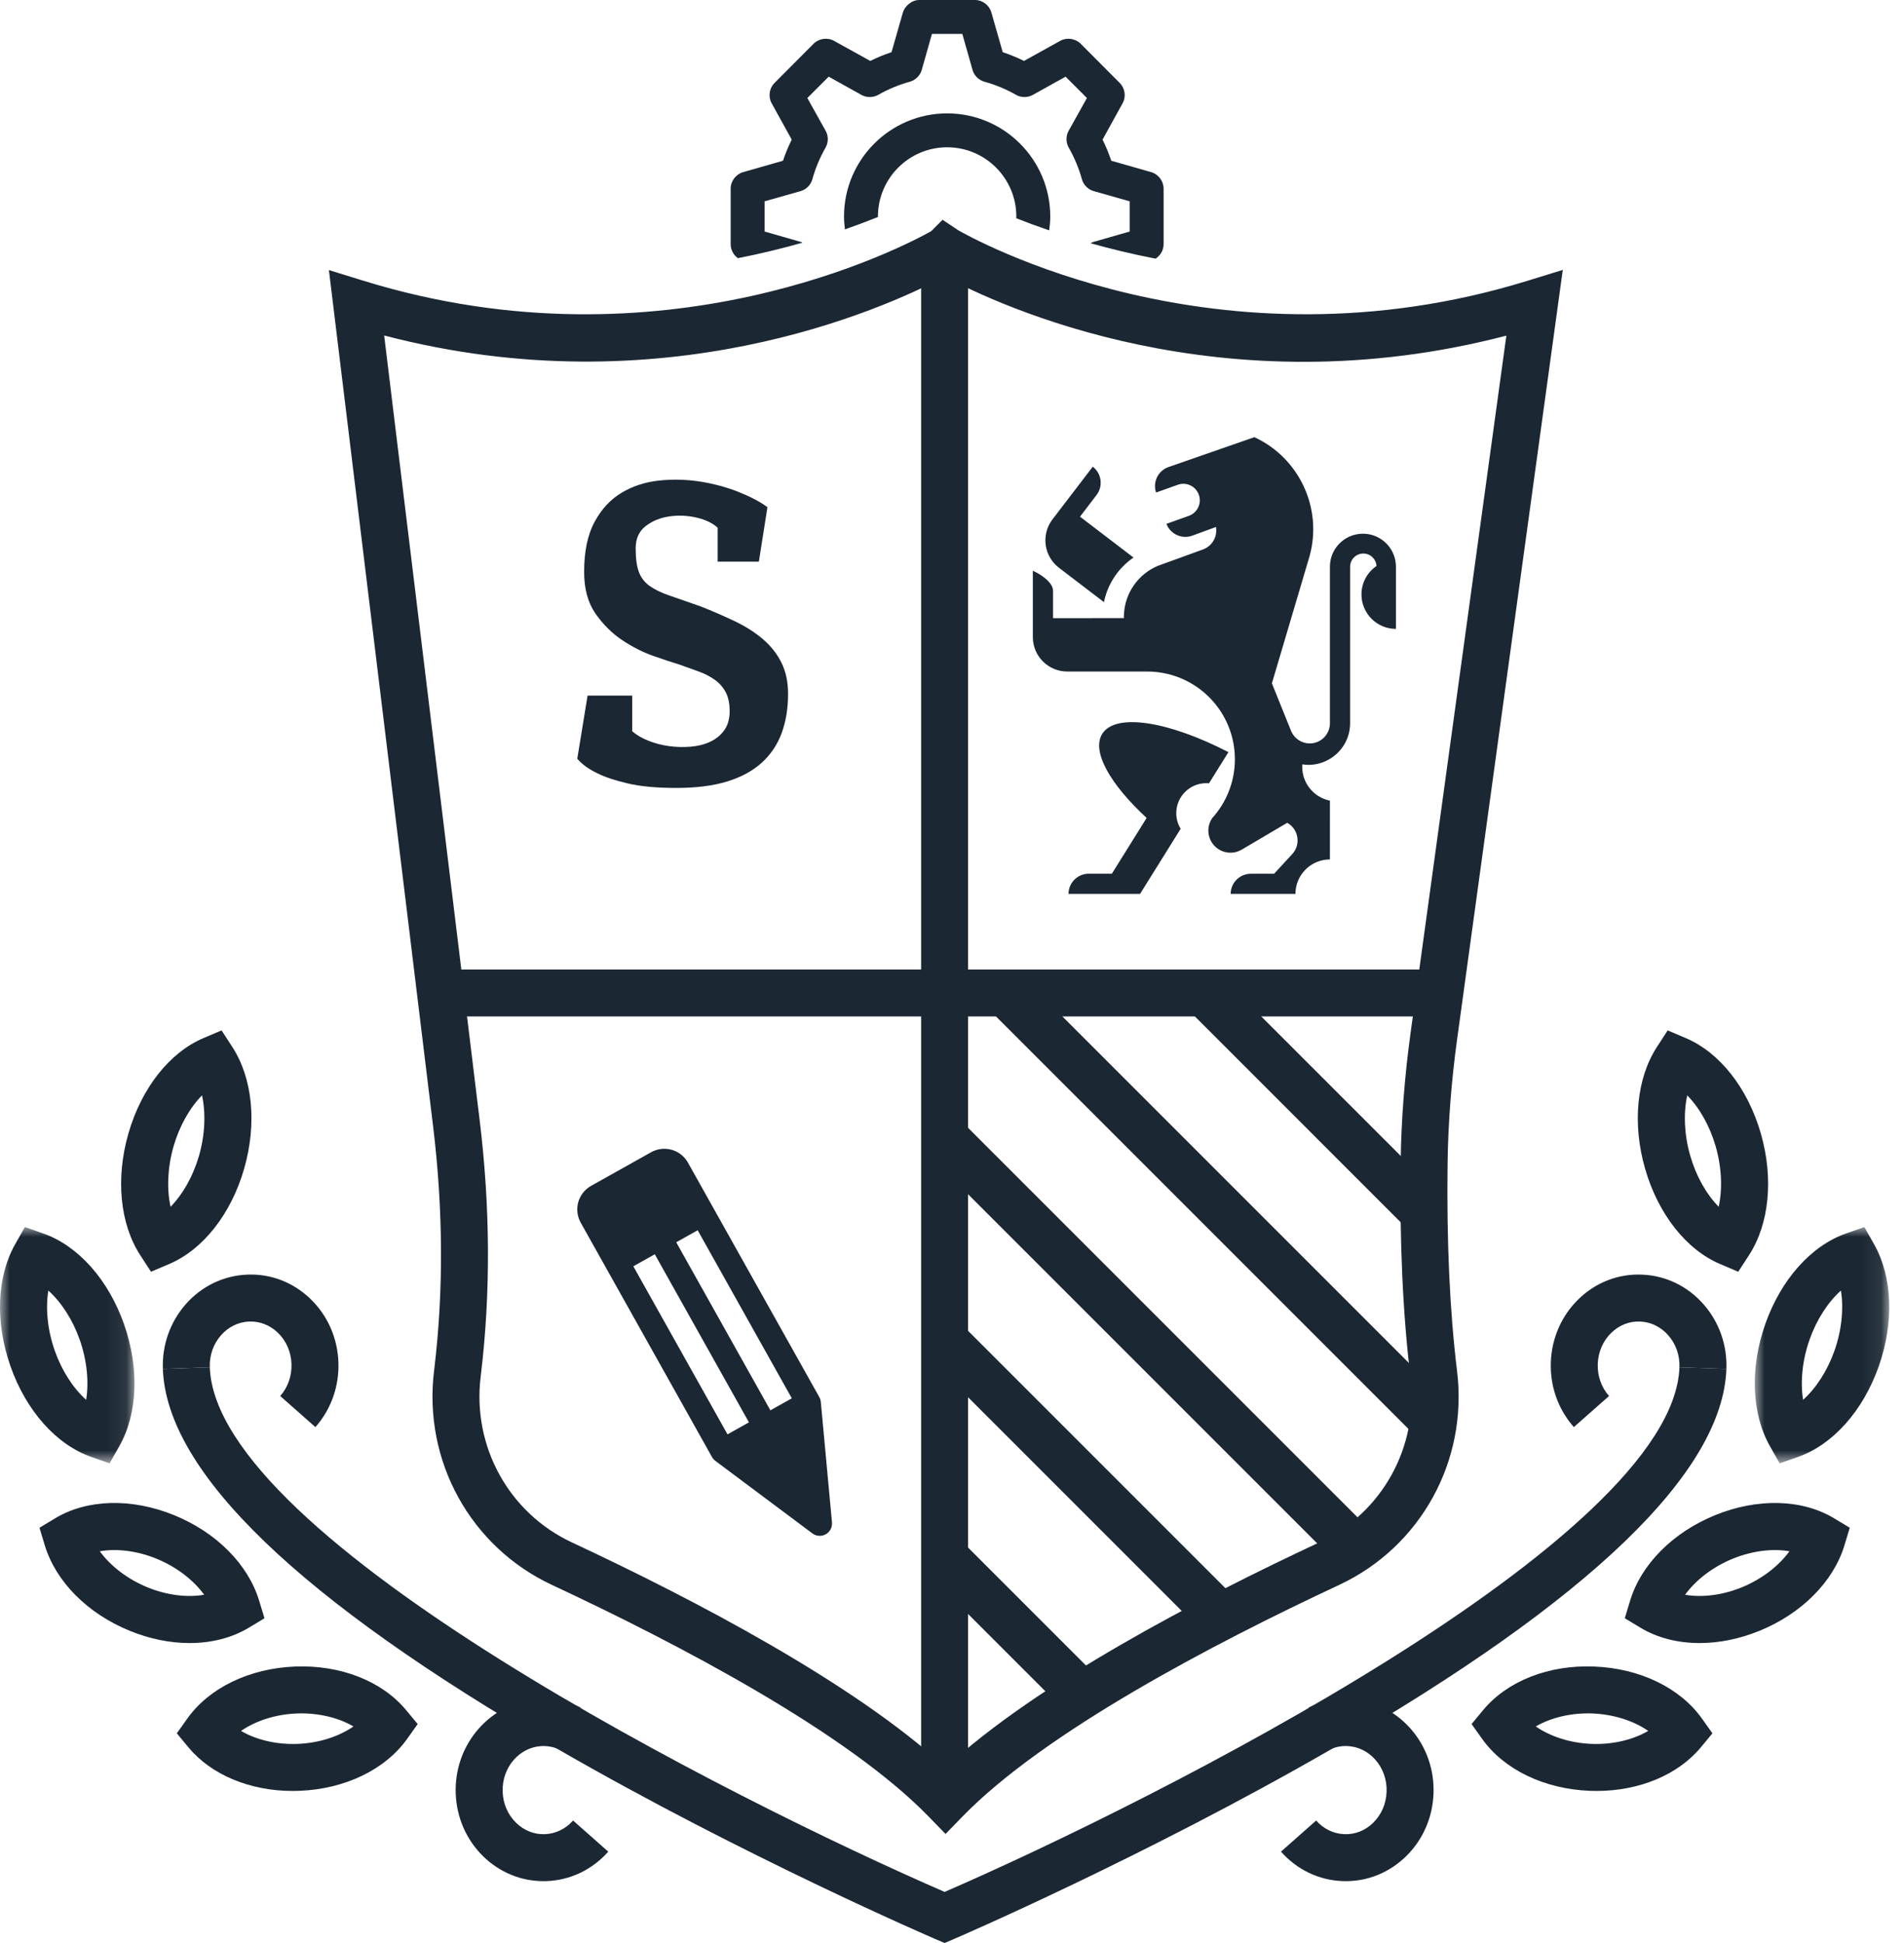
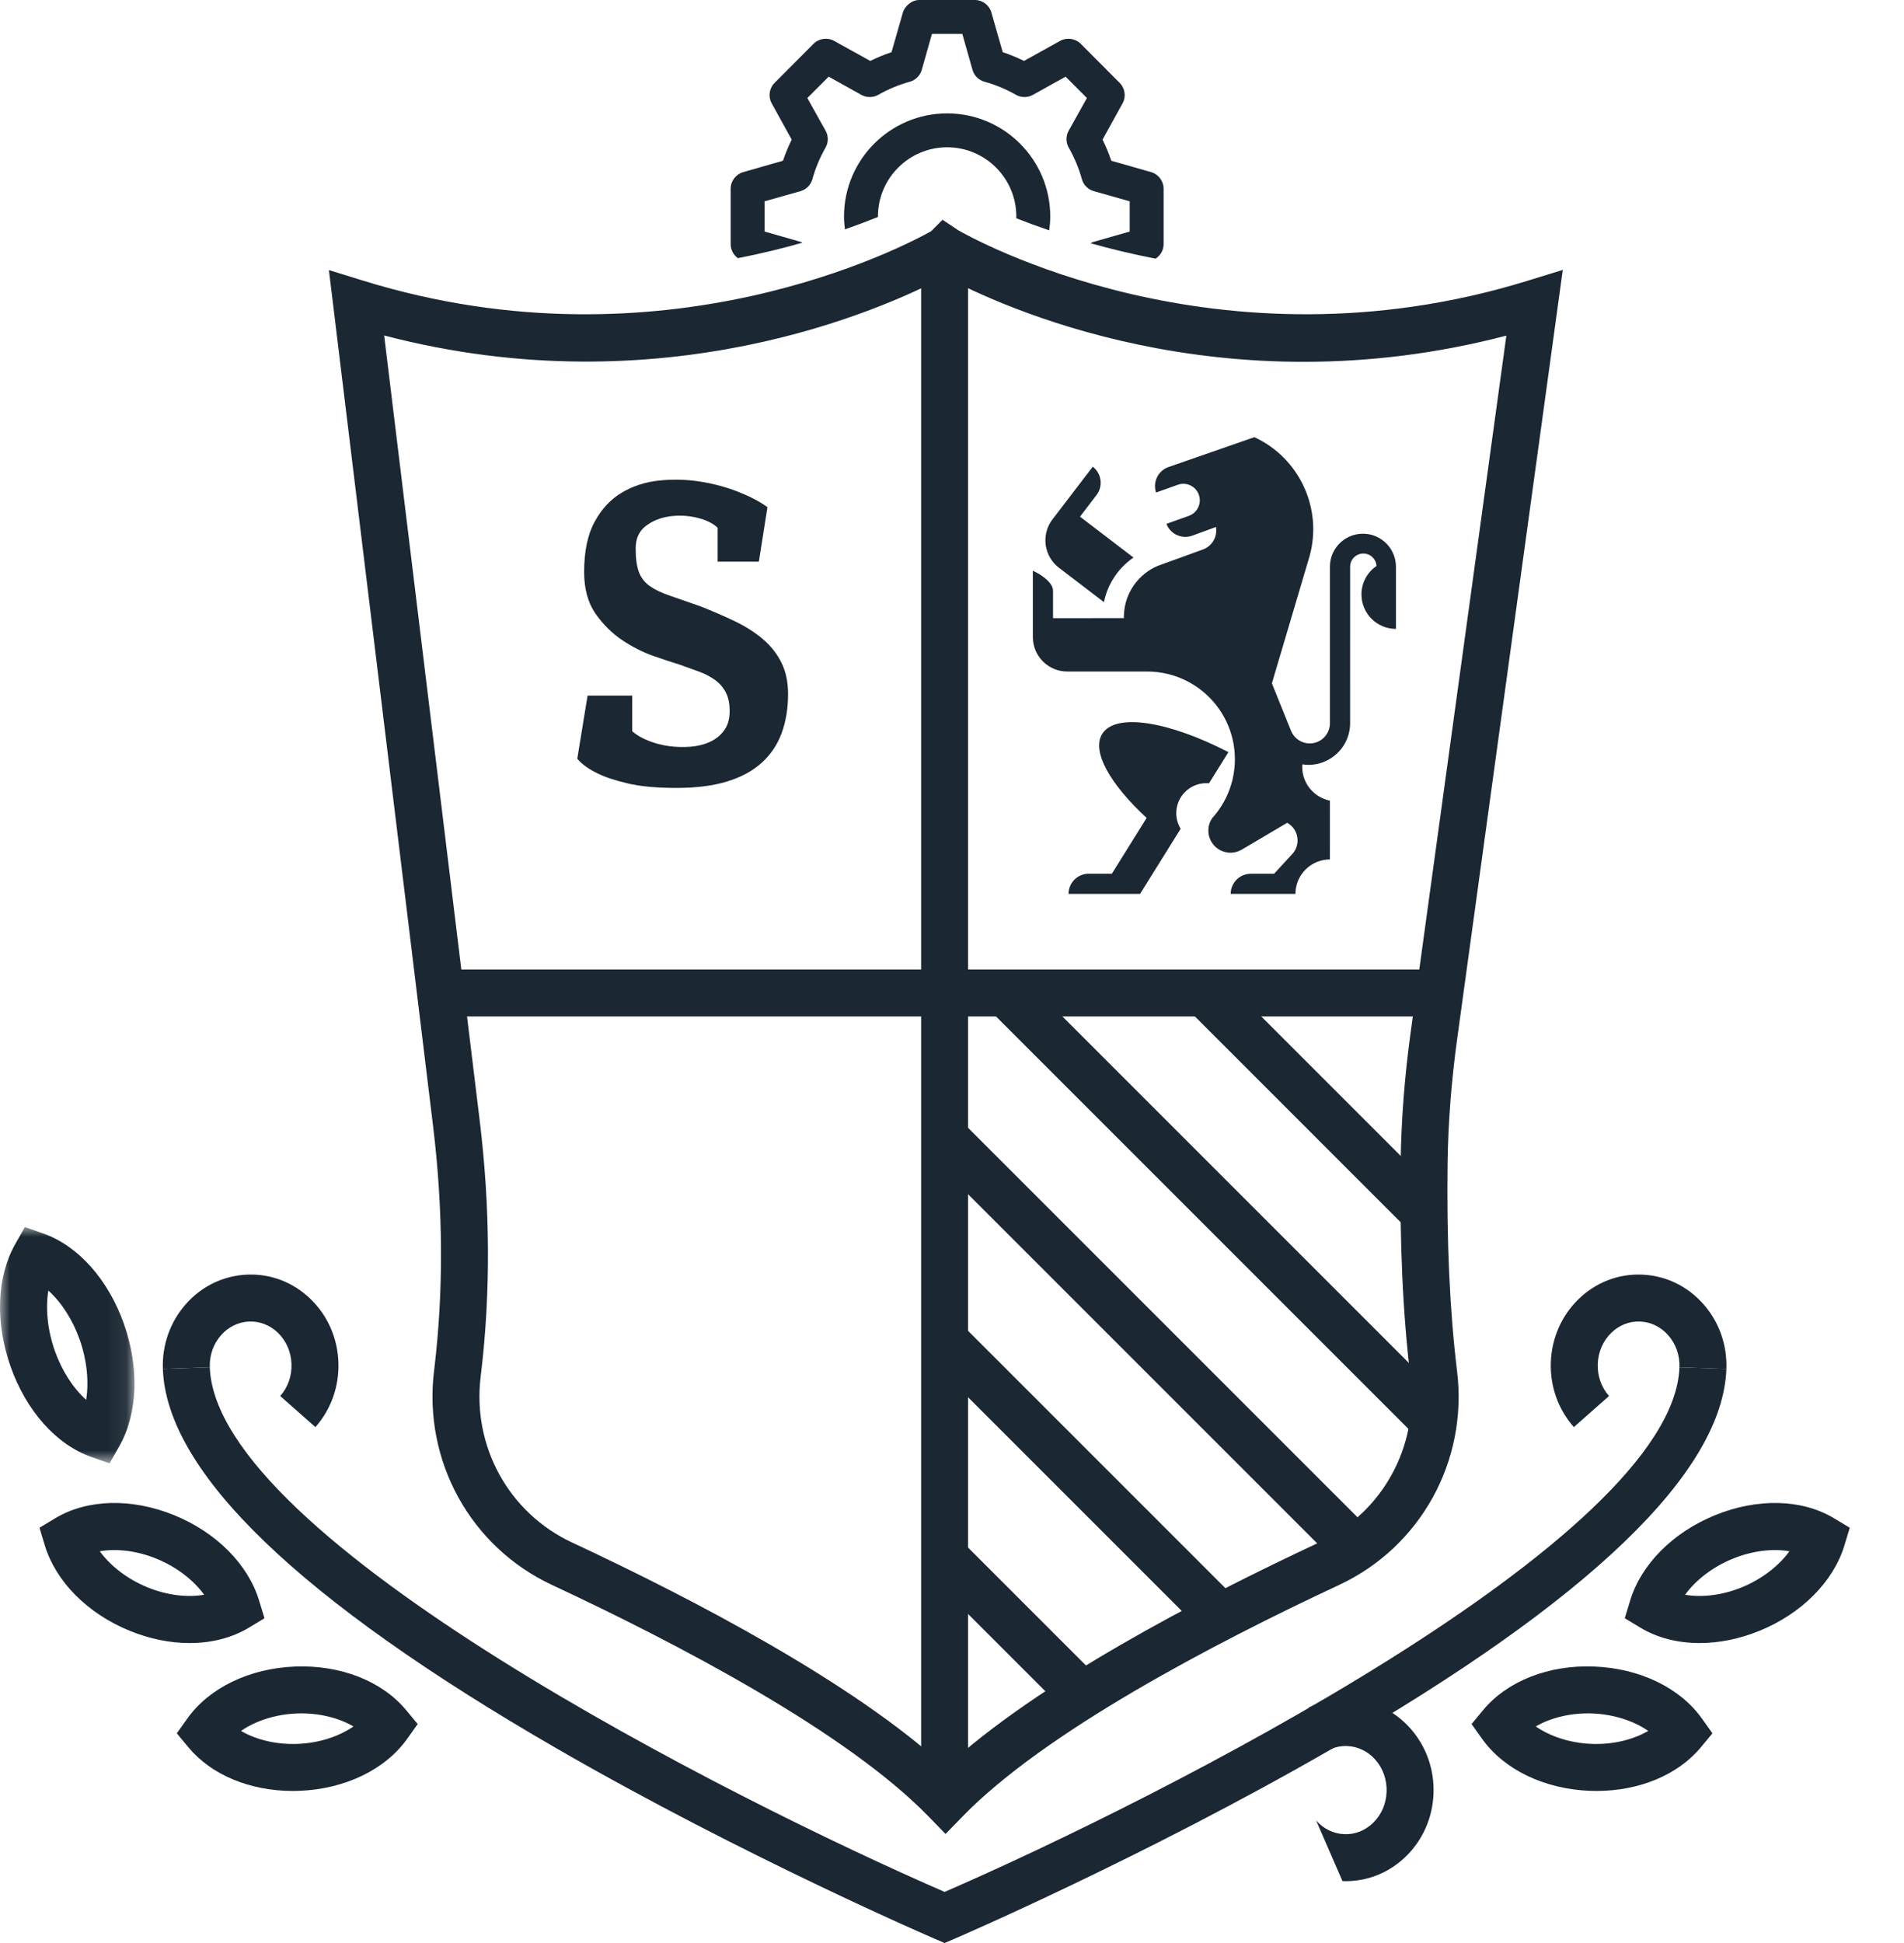
<svg xmlns="http://www.w3.org/2000/svg" xmlns:xlink="http://www.w3.org/1999/xlink" width="98px" height="100px" viewBox="0 0 98 100" version="1.1">
  <title>sysadmin badge</title>
  <defs>
-     <polygon id="path-1" points="1.80455298e-14 4.51138245e-15 6.921 4.51138245e-15 6.921 12.161 1.80455298e-14 12.161" />
    <polygon id="path-3" points="0 4.51138245e-15 6.922 4.51138245e-15 6.922 12.161 0 12.161" />
    <polygon id="path-5" points="0 100 97.24 100 97.24 0 0 0" />
  </defs>
  <g id="Page-1" stroke="none" stroke-width="1" fill="none" fill-rule="evenodd">
    <g id="sysadmin-badge">
      <path d="M37.98,13.287 C39.174,13.053 40.283,12.78 41.304,12.49 C41.273,12.476 41.244,12.458 41.212,12.449 L39.353,11.916 L39.353,10.361 L41.213,9.835 C41.499,9.751 41.734,9.513 41.813,9.226 C41.966,8.666 42.196,8.115 42.497,7.587 C42.643,7.328 42.643,6.992 42.497,6.733 L41.554,5.045 L42.653,3.946 L44.349,4.89 C44.611,5.033 44.946,5.029 45.203,4.881 C45.718,4.588 46.267,4.361 46.833,4.205 C47.123,4.125 47.363,3.886 47.443,3.597 L47.968,1.745 L49.531,1.745 L50.056,3.595 C50.136,3.886 50.375,4.125 50.666,4.205 C51.232,4.36 51.781,4.588 52.295,4.881 C52.553,5.029 52.889,5.033 53.151,4.889 L54.846,3.946 L55.945,5.045 L55.003,6.732 C54.857,6.992 54.857,7.328 55.003,7.588 C55.303,8.115 55.533,8.666 55.687,9.225 C55.765,9.512 56,9.751 56.288,9.835 L58.146,10.361 L58.146,11.916 L56.287,12.449 C56.232,12.465 56.181,12.491 56.13,12.518 C57.16,12.808 58.277,13.08 59.479,13.312 C59.726,13.154 59.89,12.876 59.891,12.578 L59.891,9.706 C59.894,9.327 59.62,8.963 59.256,8.861 L57.199,8.273 C57.07,7.893 56.919,7.528 56.749,7.185 L57.784,5.31 C57.967,4.978 57.906,4.542 57.638,4.274 L55.618,2.246 C55.351,1.978 54.901,1.916 54.574,2.1 L52.706,3.136 C52.367,2.967 52.006,2.819 51.611,2.685 L51.023,0.628 C50.917,0.264 50.566,6.34920635e-05 50.186,6.34920635e-05 L47.314,6.34920635e-05 L47.311,6.34920635e-05 C46.917,6.34920635e-05 46.571,0.324 46.476,0.628 L45.888,2.685 C45.493,2.819 45.133,2.967 44.793,3.136 L42.926,2.101 C42.596,1.915 42.148,1.978 41.881,2.246 L39.861,4.274 C39.593,4.542 39.532,4.978 39.715,5.31 L40.75,7.185 C40.58,7.528 40.429,7.893 40.3,8.273 L38.244,8.861 C37.879,8.963 37.606,9.326 37.608,9.705 L37.608,12.579 C37.609,12.861 37.756,13.125 37.98,13.287" id="Fill-1" fill="#1B2733" />
      <path d="M45.188,11.142 C45.188,9.178 46.786,7.58 48.75,7.58 C50.714,7.58 52.311,9.178 52.311,11.142 C52.311,11.172 52.307,11.202 52.307,11.233 C52.822,11.437 53.391,11.646 54.003,11.856 C54.035,11.622 54.057,11.384 54.057,11.142 C54.057,8.216 51.676,5.835 48.75,5.835 C45.823,5.835 43.442,8.216 43.442,11.142 C43.442,11.366 43.461,11.586 43.488,11.804 C44.106,11.589 44.673,11.375 45.189,11.168 C45.189,11.159 45.188,11.151 45.188,11.142" id="Fill-3" fill="#1B2733" />
      <path d="M19.773,17.266 L24.689,57.658 C25.234,62.131 25.257,66.516 24.759,70.691 L24.74,70.852 C24.302,74.437 26.189,77.866 29.436,79.383 C35.728,82.321 43.982,86.641 48.668,90.968 C53.353,86.641 61.609,82.321 67.901,79.383 C71.148,77.866 73.035,74.441 72.597,70.858 C72.206,67.661 72.036,63.935 72.093,59.784 C72.122,57.646 72.295,55.406 72.608,53.125 L77.533,17.274 C62.884,21.1 51.393,15.715 48.632,14.232 C45.452,15.921 34.085,21.009 19.773,17.266 L19.773,17.266 Z M48.668,94.387 L47.801,93.495 C43.586,89.155 34.931,84.616 28.413,81.572 C24.216,79.612 21.776,75.185 22.341,70.555 L22.359,70.406 C22.834,66.421 22.811,62.231 22.29,57.95 L16.929,13.9 L18.71,14.45 C34.185,19.228 46.596,12.647 47.926,11.9 L48.514,11.313 L49.311,11.844 C49.889,12.18 62.622,19.39 78.626,14.45 L80.437,13.891 L75.003,53.454 C74.703,55.637 74.537,57.778 74.509,59.817 C74.454,63.859 74.618,67.475 74.996,70.565 C75.562,75.188 73.121,79.612 68.923,81.572 C62.405,84.616 53.751,89.155 49.535,93.495 L48.668,94.387 Z" id="Fill-5" fill="#1B2733" />
      <path d="M79.047,88.854 C79.8,89.376 80.831,89.71 81.918,89.752 C83,89.795 84.05,89.544 84.835,89.084 C84.083,88.562 83.051,88.229 81.965,88.186 C80.883,88.145 79.833,88.394 79.047,88.854 M82.171,92.174 C82.056,92.174 81.94,92.171 81.824,92.167 C79.481,92.075 77.409,91.074 76.281,89.487 L75.743,88.731 L76.335,88.016 C77.574,86.519 79.716,85.672 82.059,85.771 C84.401,85.863 86.474,86.865 87.602,88.452 L88.14,89.208 L87.548,89.923 C86.37,91.345 84.378,92.174 82.171,92.174" id="Fill-7" fill="#1B2733" />
      <path d="M86.732,82.076 C87.605,82.229 88.654,82.1 89.649,81.695 C90.672,81.277 91.551,80.6 92.105,79.838 C91.231,79.687 90.182,79.814 89.188,80.22 C88.165,80.637 87.286,81.314 86.732,82.076 M87.48,84.562 C86.358,84.562 85.305,84.297 84.433,83.771 L83.629,83.286 L83.901,82.386 C84.467,80.514 86.102,78.868 88.274,77.982 C90.464,77.089 92.756,77.149 94.404,78.143 L95.208,78.628 L94.936,79.528 C94.37,81.4 92.734,83.046 90.562,83.932 C89.531,84.353 88.478,84.562 87.48,84.562" id="Fill-9" fill="#1B2733" />
      <g id="Group-13" transform="translate(90.319, 63.152)">
        <mask id="mask-2" fill="white">
          <use xlink:href="#path-1" />
        </mask>
        <g id="Clip-12" />
        <path d="M4.434,3.268 C3.769,3.864 3.185,4.76 2.821,5.791 C2.448,6.848 2.337,7.961 2.487,8.893 C3.152,8.297 3.736,7.401 4.1,6.37 C4.474,5.313 4.584,4.201 4.434,3.268 L4.434,3.268 Z M1.282,12.161 L0.783,11.282 C-0.168,9.606 -0.258,7.252 0.543,4.986 C1.349,2.703 2.898,0.964 4.687,0.335 L5.64,4.51138245e-15 L6.138,0.879 C7.089,2.555 7.18,4.909 6.379,7.175 C5.573,9.458 4.023,11.197 2.235,11.826 L1.282,12.161 Z" id="Fill-11" fill="#1B2733" mask="url(#mask-2)" />
      </g>
-       <path d="M86.843,56.375 C86.641,57.294 86.687,58.407 86.998,59.483 C87.301,60.536 87.832,61.469 88.462,62.108 C88.663,61.189 88.617,60.076 88.307,58.999 C88.003,57.946 87.472,57.014 86.843,56.375 L86.843,56.375 Z M89.468,65.452 L88.534,65.055 C86.789,64.314 85.346,62.481 84.675,60.153 C84.008,57.839 84.236,55.495 85.284,53.882 L85.837,53.031 L86.77,53.428 C88.516,54.169 89.958,56.002 90.629,58.33 C91.296,60.644 91.069,62.989 90.02,64.602 L89.468,65.452 Z" id="Fill-14" fill="#1B2733" />
      <path d="M81.007,73.448 C80.199,72.534 79.778,71.349 79.822,70.11 C79.866,68.87 80.371,67.718 81.243,66.868 C82.131,66.003 83.288,65.551 84.51,65.6 C85.728,65.648 86.851,66.186 87.673,67.117 C88.481,68.03 88.902,69.215 88.858,70.454 L86.442,70.369 C86.464,69.751 86.258,69.165 85.862,68.718 C85.481,68.286 84.967,68.037 84.416,68.015 C83.86,67.991 83.338,68.201 82.93,68.599 C82.505,69.013 82.26,69.58 82.238,70.196 C82.216,70.813 82.422,71.4 82.818,71.848 L81.007,73.448 Z" id="Fill-16" fill="#1B2733" />
-       <path d="M69.271,96.816 C69.213,96.816 69.155,96.815 69.096,96.813 C67.879,96.766 66.756,96.227 65.933,95.297 L67.744,93.696 C68.125,94.127 68.639,94.377 69.19,94.398 C69.739,94.424 70.268,94.212 70.676,93.814 C71.101,93.4 71.347,92.833 71.369,92.217 C71.391,91.6 71.184,91.013 70.789,90.565 C70.408,90.134 69.894,89.885 69.342,89.863 C69.018,89.85 68.696,89.919 68.405,90.06 L67.349,87.886 C67.997,87.572 68.717,87.42 69.437,87.449 C70.654,87.496 71.777,88.034 72.599,88.964 C73.407,89.878 73.828,91.063 73.784,92.302 C73.74,93.543 73.235,94.695 72.363,95.544 C71.518,96.368 70.426,96.816 69.271,96.816" id="Fill-18" fill="#1B2733" />
+       <path d="M69.271,96.816 C69.213,96.816 69.155,96.815 69.096,96.813 L67.744,93.696 C68.125,94.127 68.639,94.377 69.19,94.398 C69.739,94.424 70.268,94.212 70.676,93.814 C71.101,93.4 71.347,92.833 71.369,92.217 C71.391,91.6 71.184,91.013 70.789,90.565 C70.408,90.134 69.894,89.885 69.342,89.863 C69.018,89.85 68.696,89.919 68.405,90.06 L67.349,87.886 C67.997,87.572 68.717,87.42 69.437,87.449 C70.654,87.496 71.777,88.034 72.599,88.964 C73.407,89.878 73.828,91.063 73.784,92.302 C73.74,93.543 73.235,94.695 72.363,95.544 C71.518,96.368 70.426,96.816 69.271,96.816" id="Fill-18" fill="#1B2733" />
      <path d="M12.405,89.085 C13.19,89.544 14.236,89.795 15.322,89.752 C16.409,89.71 17.441,89.376 18.193,88.854 C17.408,88.394 16.359,88.145 15.276,88.186 C14.189,88.229 13.158,88.562 12.405,89.085 M15.07,92.174 C12.862,92.174 10.87,91.345 9.693,89.922 L9.101,89.208 L9.639,88.452 C10.767,86.865 12.839,85.863 15.182,85.771 C17.528,85.678 19.666,86.519 20.905,88.016 L21.498,88.731 L20.96,89.487 C19.832,91.074 17.759,92.075 15.417,92.167 C15.301,92.171 15.185,92.174 15.07,92.174" id="Fill-20" fill="#1B2733" />
      <path d="M5.136,79.838 C5.69,80.6 6.569,81.277 7.591,81.694 C8.586,82.101 9.637,82.229 10.509,82.076 C9.954,81.314 9.075,80.637 8.053,80.22 C7.058,79.814 6.009,79.686 5.136,79.838 M9.76,84.562 C8.762,84.562 7.709,84.353 6.678,83.932 C4.506,83.046 2.871,81.4 2.304,79.528 L2.032,78.628 L2.836,78.143 C4.484,77.149 6.776,77.088 8.966,77.982 C11.138,78.868 12.773,80.515 13.34,82.386 L13.612,83.286 L12.808,83.771 C11.935,84.297 10.883,84.562 9.76,84.562" id="Fill-22" fill="#1B2733" />
      <g id="Group-26" transform="translate(0, 63.152)">
        <mask id="mask-4" fill="white">
          <use xlink:href="#path-3" />
        </mask>
        <g id="Clip-25" />
        <path d="M2.487,3.268 C2.337,4.2 2.448,5.313 2.821,6.37 C3.185,7.401 3.769,8.297 4.434,8.893 C4.584,7.961 4.474,6.848 4.1,5.79 C3.736,4.76 3.152,3.864 2.487,3.268 L2.487,3.268 Z M5.64,12.161 L4.687,11.826 C2.898,11.197 1.349,9.458 0.543,7.175 C-0.258,4.908 -0.168,2.554 0.783,0.879 L1.282,4.51138245e-15 L2.235,0.335 C4.023,0.964 5.573,2.703 6.379,4.986 C7.18,7.253 7.09,9.607 6.139,11.282 L5.64,12.161 Z" id="Fill-24" fill="#1B2733" mask="url(#mask-4)" />
      </g>
-       <path d="M10.398,56.375 C9.768,57.014 9.237,57.946 8.933,58.999 C8.623,60.076 8.577,61.189 8.779,62.108 C9.408,61.469 9.939,60.537 10.243,59.484 C10.553,58.407 10.599,57.294 10.398,56.375 L10.398,56.375 Z M7.772,65.452 L7.22,64.602 C6.172,62.989 5.944,60.644 6.611,58.33 C7.282,56.002 8.725,54.17 10.47,53.428 L11.404,53.031 L11.956,53.882 C13.005,55.495 13.232,57.839 12.565,60.153 C11.894,62.481 10.452,64.313 8.706,65.055 L7.772,65.452 Z" id="Fill-27" fill="#1B2733" />
      <path d="M48.62,100 L48.144,99.796 C48.047,99.755 38.313,95.565 28.657,89.99 C15.392,82.332 8.571,75.759 8.383,70.454 L10.798,70.369 C11.112,79.224 37.751,92.653 48.62,97.37 C59.49,92.652 86.129,79.221 86.442,70.369 L88.858,70.454 C88.67,75.759 81.848,82.332 68.583,89.99 C58.927,95.565 49.193,99.755 49.096,99.796 L48.62,100 Z" id="Fill-29" fill="#1B2733" />
      <path d="M16.234,73.448 L14.423,71.848 C14.819,71.4 15.025,70.813 15.003,70.196 C14.981,69.58 14.735,69.013 14.311,68.599 C13.902,68.201 13.369,67.993 12.824,68.015 C12.273,68.037 11.759,68.286 11.378,68.717 C10.982,69.165 10.776,69.752 10.798,70.369 L8.383,70.454 C8.339,69.216 8.76,68.03 9.567,67.116 C10.39,66.186 11.513,65.648 12.73,65.6 C13.953,65.55 15.109,66.003 15.997,66.868 C16.869,67.718 17.374,68.87 17.418,70.11 C17.462,71.349 17.041,72.534 16.234,73.448" id="Fill-31" fill="#1B2733" />
-       <path d="M27.969,96.816 C26.815,96.816 25.723,96.368 24.877,95.544 C24.005,94.695 23.5,93.543 23.456,92.303 C23.413,91.064 23.833,89.878 24.641,88.965 C25.464,88.034 26.587,87.496 27.803,87.449 C28.522,87.42 29.243,87.572 29.891,87.886 L28.836,90.06 C28.545,89.919 28.22,89.853 27.898,89.863 C27.346,89.885 26.833,90.134 26.451,90.566 C26.056,91.013 25.85,91.6 25.872,92.217 C25.893,92.833 26.139,93.4 26.564,93.813 C26.972,94.212 27.507,94.424 28.05,94.398 C28.602,94.377 29.115,94.127 29.496,93.696 L31.307,95.297 C30.485,96.227 29.361,96.765 28.144,96.813 C28.086,96.815 28.028,96.816 27.969,96.816" id="Fill-33" fill="#1B2733" />
      <path d="M36.054,31.206 C36.687,31.456 37.28,31.714 37.833,31.979 C38.385,32.244 38.864,32.55 39.269,32.896 C39.674,33.242 39.991,33.643 40.219,34.1 C40.447,34.557 40.562,35.094 40.562,35.713 C40.562,36.464 40.451,37.138 40.23,37.735 C40.009,38.331 39.667,38.839 39.203,39.259 C38.739,39.679 38.146,40 37.424,40.22 C36.702,40.442 35.833,40.552 34.817,40.552 C33.8,40.552 32.964,40.475 32.309,40.32 C31.653,40.165 31.134,39.992 30.751,39.801 C30.294,39.58 29.948,39.329 29.713,39.049 L30.243,35.801 L32.541,35.801 L32.541,37.636 C32.762,37.827 33.038,37.989 33.369,38.121 C33.701,38.254 34.051,38.346 34.419,38.398 C34.787,38.449 35.159,38.461 35.535,38.431 C35.91,38.402 36.249,38.317 36.551,38.177 C36.853,38.037 37.096,37.838 37.28,37.58 C37.464,37.323 37.556,36.995 37.556,36.597 C37.556,36.199 37.486,35.872 37.347,35.614 C37.206,35.356 37.015,35.142 36.772,34.973 C36.529,34.804 36.253,34.663 35.943,34.553 C35.634,34.443 35.317,34.329 34.993,34.21 C34.655,34.107 34.209,33.96 33.656,33.769 C33.104,33.577 32.563,33.304 32.033,32.951 C31.502,32.597 31.042,32.141 30.651,31.581 C30.261,31.021 30.066,30.307 30.066,29.438 C30.066,28.377 30.246,27.515 30.607,26.853 C30.968,26.19 31.436,25.689 32.011,25.35 C32.585,25.011 33.226,24.805 33.933,24.731 C34.64,24.658 35.343,24.676 36.043,24.786 C36.743,24.897 37.398,25.074 38.01,25.317 C38.621,25.56 39.118,25.821 39.501,26.101 L39.059,28.907 L36.938,28.907 L36.938,27.162 C36.687,26.926 36.33,26.753 35.866,26.642 C35.402,26.532 34.934,26.51 34.463,26.576 C33.992,26.642 33.583,26.808 33.237,27.073 C32.89,27.339 32.718,27.722 32.718,28.222 C32.718,28.738 32.773,29.143 32.883,29.438 C32.994,29.733 33.178,29.972 33.436,30.156 C33.693,30.34 34.036,30.506 34.463,30.653 C34.89,30.8 35.421,30.984 36.054,31.206" id="Fill-35" fill="#1B2733" />
      <mask id="mask-6" fill="white">
        <use xlink:href="#path-5" />
      </mask>
      <g id="Clip-38" />
      <polygon id="Fill-37" fill="#1B2733" mask="url(#mask-6)" points="47.412 91.904 49.828 91.904 49.828 13.628 47.412 13.628" />
      <polygon id="Fill-39" fill="#1B2733" mask="url(#mask-6)" points="23.393 52.313 74.106 52.313 74.106 49.897 23.393 49.897" />
      <polygon id="Fill-40" fill="#1B2733" mask="url(#mask-6)" points="61.913 83.998 47.88 69.965 49.589 68.256 63.622 82.289" />
      <polygon id="Fill-41" fill="#1B2733" mask="url(#mask-6)" points="55.067 88.305 47.52 80.759 49.229 79.05 56.776 86.597" />
      <polygon id="Fill-42" fill="#1B2733" mask="url(#mask-6)" points="68.917 80.553 47.687 59.323 49.396 57.615 70.626 78.845" />
      <polygon id="Fill-43" fill="#1B2733" mask="url(#mask-6)" points="72.68 73.729 50.974 52.022 52.683 50.313 74.389 72.02" />
      <polygon id="Fill-44" fill="#1B2733" mask="url(#mask-6)" points="72.522 63.334 61.148 51.959 62.856 50.251 74.23 61.625" />
      <path d="M54.504,29.22 L55.391,29.898 L56.821,30.99 C57.013,30.041 57.57,29.225 58.341,28.695 L55.588,26.592 L56.44,25.476 C56.788,25.02 56.701,24.367 56.245,24.019 L54.17,26.733 C53.863,27.135 53.756,27.627 53.829,28.09 C53.9,28.523 54.127,28.932 54.504,29.22 L54.504,29.22 Z" id="Fill-45" fill="#1B2733" mask="url(#mask-6)" />
      <path d="M63.228,38.71 C60.158,37.123 57.425,36.674 56.735,37.765 C56.169,38.659 57.132,40.357 59.018,42.096 L57.228,44.967 L56.009,44.967 C55.448,44.984 54.997,45.442 54.997,46.006 L58.68,46.006 L59.327,44.968 L60.364,43.304 L60.769,42.655 C60.626,42.42 60.543,42.145 60.543,41.852 C60.543,40.999 61.235,40.307 62.087,40.307 C62.134,40.307 62.181,40.311 62.227,40.315 L63.228,38.71 Z" id="Fill-46" fill="#1B2733" mask="url(#mask-6)" />
      <path d="M71.814,28.82 C71.654,28.049 70.97,27.468 70.151,27.468 C69.918,27.468 69.694,27.515 69.492,27.601 C68.881,27.858 68.452,28.462 68.452,29.167 L68.452,37.222 C68.452,37.795 67.987,38.262 67.413,38.262 C66.995,38.262 66.635,38.014 66.47,37.659 C66.456,37.627 66.443,37.594 66.43,37.562 L65.465,35.169 L67.338,28.848 C67.339,28.844 67.342,28.84 67.342,28.836 C67.365,28.765 67.385,28.694 67.405,28.623 C68.088,26.145 66.861,23.56 64.564,22.5 L60.152,24.034 C59.61,24.219 59.32,24.808 59.503,25.349 L60.62,24.95 C61.062,24.791 61.547,25.022 61.705,25.463 C61.864,25.904 61.633,26.39 61.191,26.548 L60.038,26.96 C60.239,27.493 60.833,27.765 61.369,27.568 L62.586,27.122 C62.673,27.611 62.397,28.107 61.913,28.28 L59.58,29.128 C58.596,29.549 57.898,30.507 57.85,31.632 C57.848,31.673 57.845,31.715 57.845,31.756 C57.845,31.782 57.848,31.808 57.848,31.832 C57.843,31.821 57.841,31.813 57.841,31.813 L54.2,31.814 L54.2,30.41 C54.2,30.017 53.715,29.676 53.408,29.5 L53.161,29.371 L53.161,32.812 C53.174,33.78 53.962,34.561 54.934,34.561 L59.041,34.561 C59.405,34.561 59.758,34.604 60.097,34.686 C60.08,34.682 60.064,34.676 60.048,34.671 C60.065,34.676 60.083,34.682 60.102,34.686 C60.112,34.689 60.123,34.691 60.133,34.694 C61.964,35.147 63.353,36.716 63.539,38.638 C63.542,38.672 63.544,38.706 63.547,38.739 C63.555,38.85 63.56,38.963 63.56,39.076 C63.56,40.157 63.18,41.151 62.545,41.929 C62.498,41.986 62.45,42.042 62.401,42.096 C62.272,42.28 62.195,42.505 62.195,42.748 C62.195,43.376 62.705,43.886 63.334,43.886 C63.56,43.886 63.77,43.82 63.948,43.707 L66.254,42.346 C66.572,42.523 66.787,42.863 66.787,43.254 C66.787,43.512 66.693,43.748 66.537,43.929 L65.58,44.968 L64.413,44.968 L64.412,44.969 L64.356,44.969 C63.795,44.984 63.344,45.442 63.344,46.006 L66.677,46.006 C66.677,45.027 67.471,44.232 68.451,44.232 L68.452,41.206 C67.639,41.044 67.026,40.328 67.026,39.467 C67.026,39.424 67.028,39.381 67.031,39.338 C67.135,39.353 67.24,39.365 67.348,39.365 C67.752,39.365 68.129,39.25 68.451,39.056 C69.074,38.681 69.491,38.002 69.491,37.222 L69.492,29.167 C69.492,28.792 69.796,28.488 70.172,28.488 C70.534,28.488 70.828,28.771 70.849,29.129 C70.383,29.448 70.076,29.984 70.076,30.593 C70.076,31.572 70.869,32.367 71.85,32.367 L71.85,29.167 C71.85,29.048 71.838,28.933 71.814,28.82 L71.814,28.82 Z" id="Fill-47" fill="#1B2733" mask="url(#mask-6)" />
-       <path d="M36.649,74.992 C36.693,75.069 36.752,75.136 36.824,75.189 L41.813,78.918 C42.013,79.068 42.283,79.086 42.501,78.964 C42.719,78.841 42.845,78.602 42.822,78.353 L42.247,72.15 C42.239,72.062 42.211,71.976 42.168,71.9 L35.408,59.835 C35.228,59.513 34.926,59.276 34.572,59.176 C34.216,59.076 33.836,59.121 33.514,59.301 C32.681,59.768 31.257,60.565 30.423,61.032 C30.102,61.213 29.865,61.513 29.764,61.869 C29.665,62.224 29.71,62.605 29.89,62.927 L36.649,74.992 Z M32.598,65.172 L37.445,73.821 L38.548,73.203 L33.702,64.553 L32.598,65.172 Z M34.806,63.935 L39.652,72.585 L40.755,71.966 L35.91,63.317 L34.806,63.935 Z" id="Fill-48" fill="#1B2733" mask="url(#mask-6)" />
    </g>
  </g>
</svg>